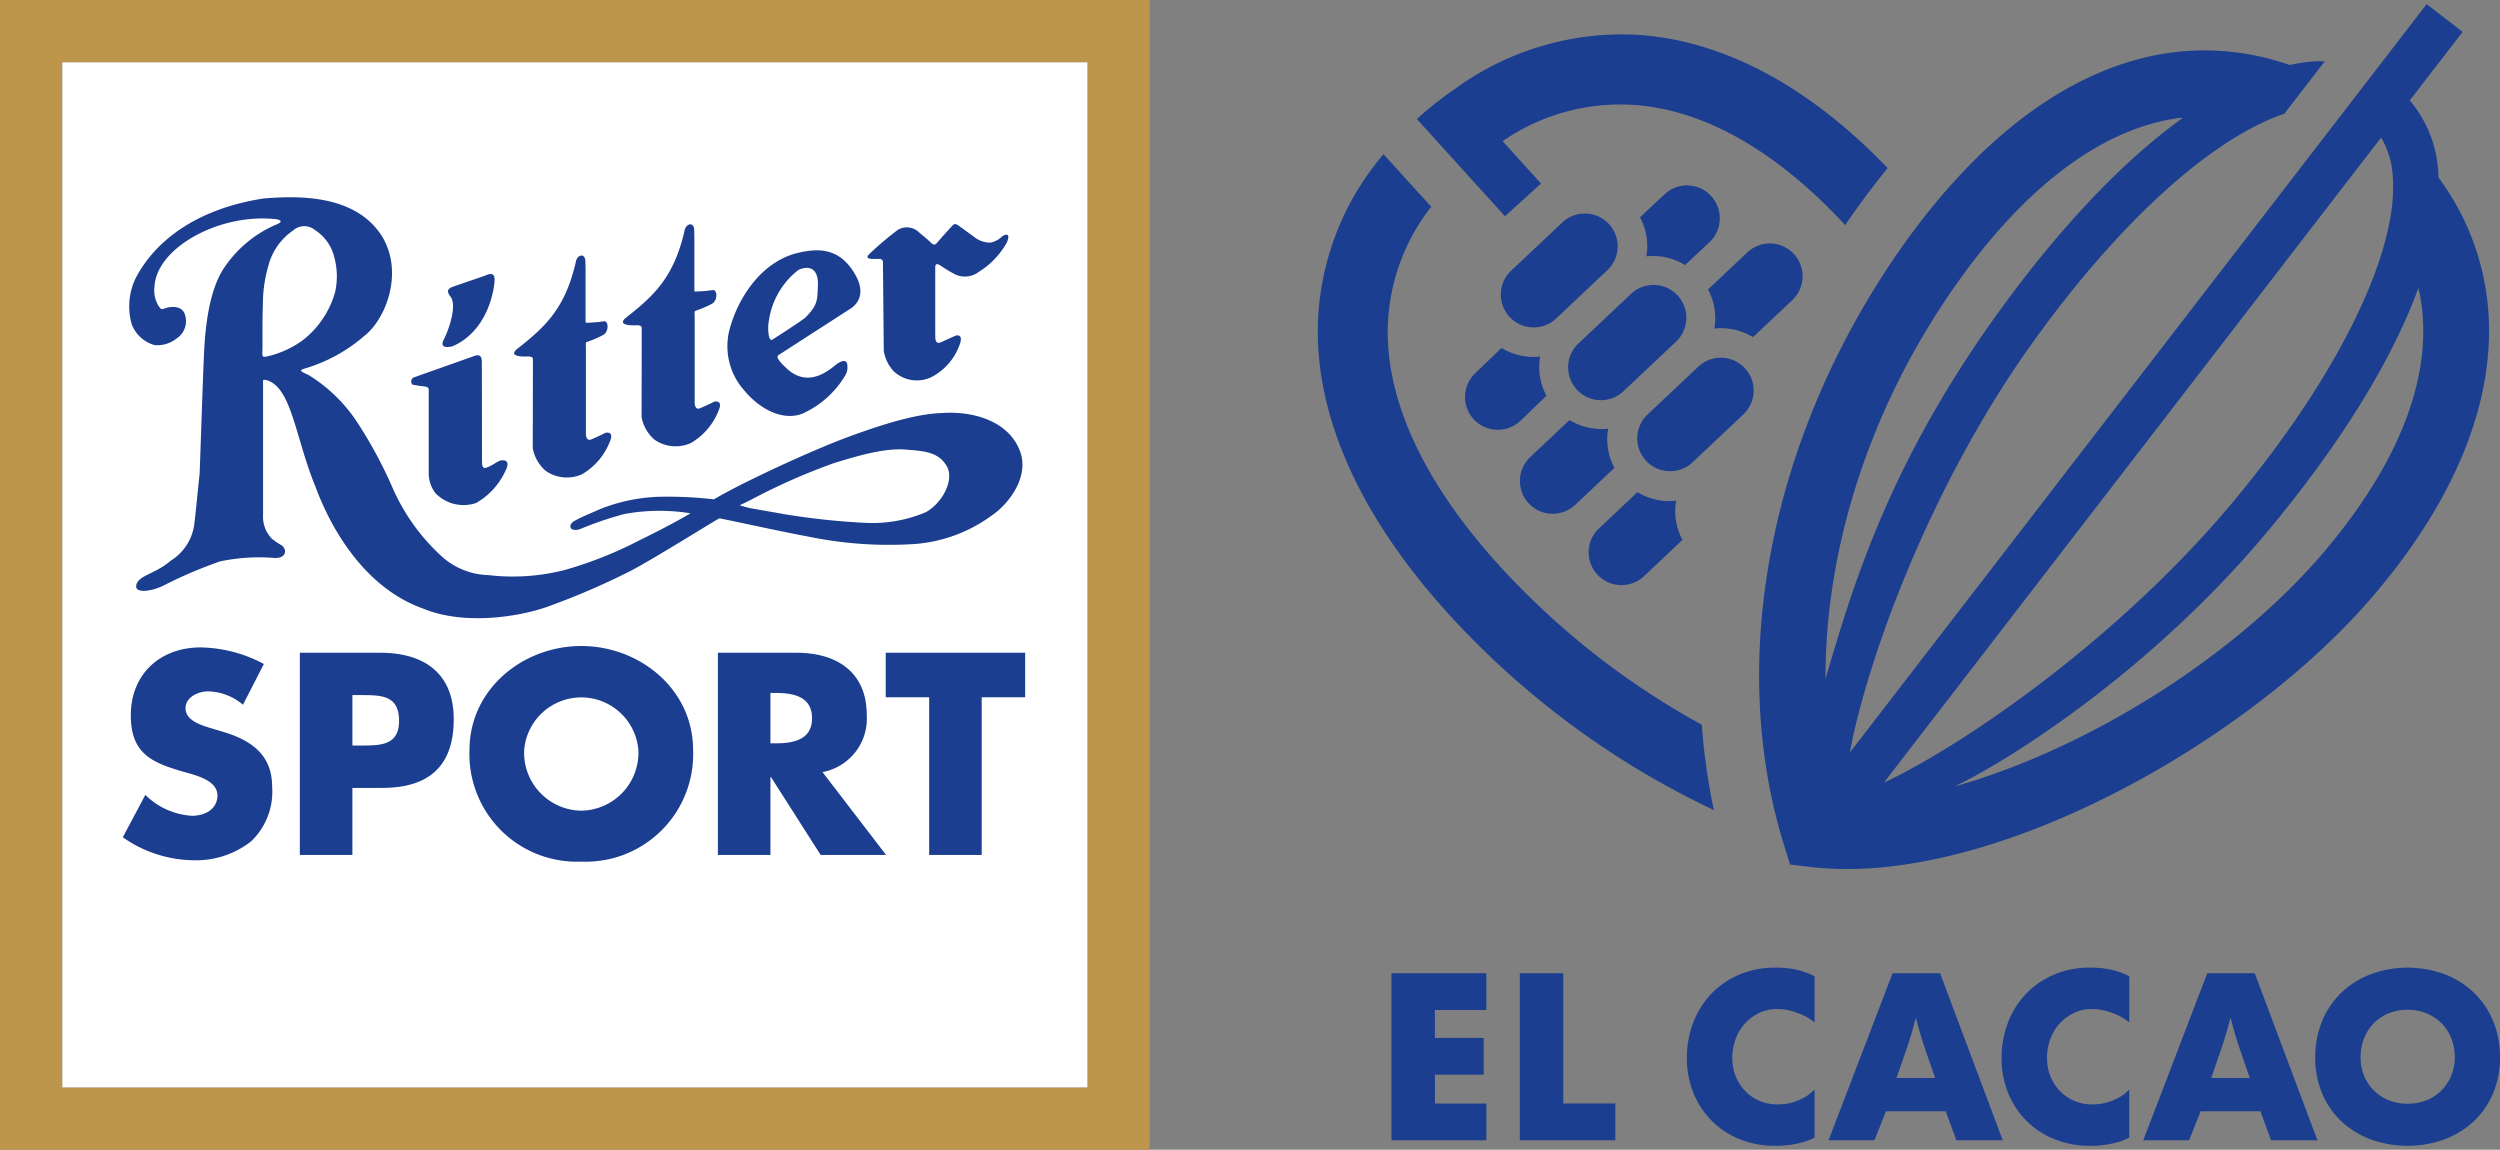
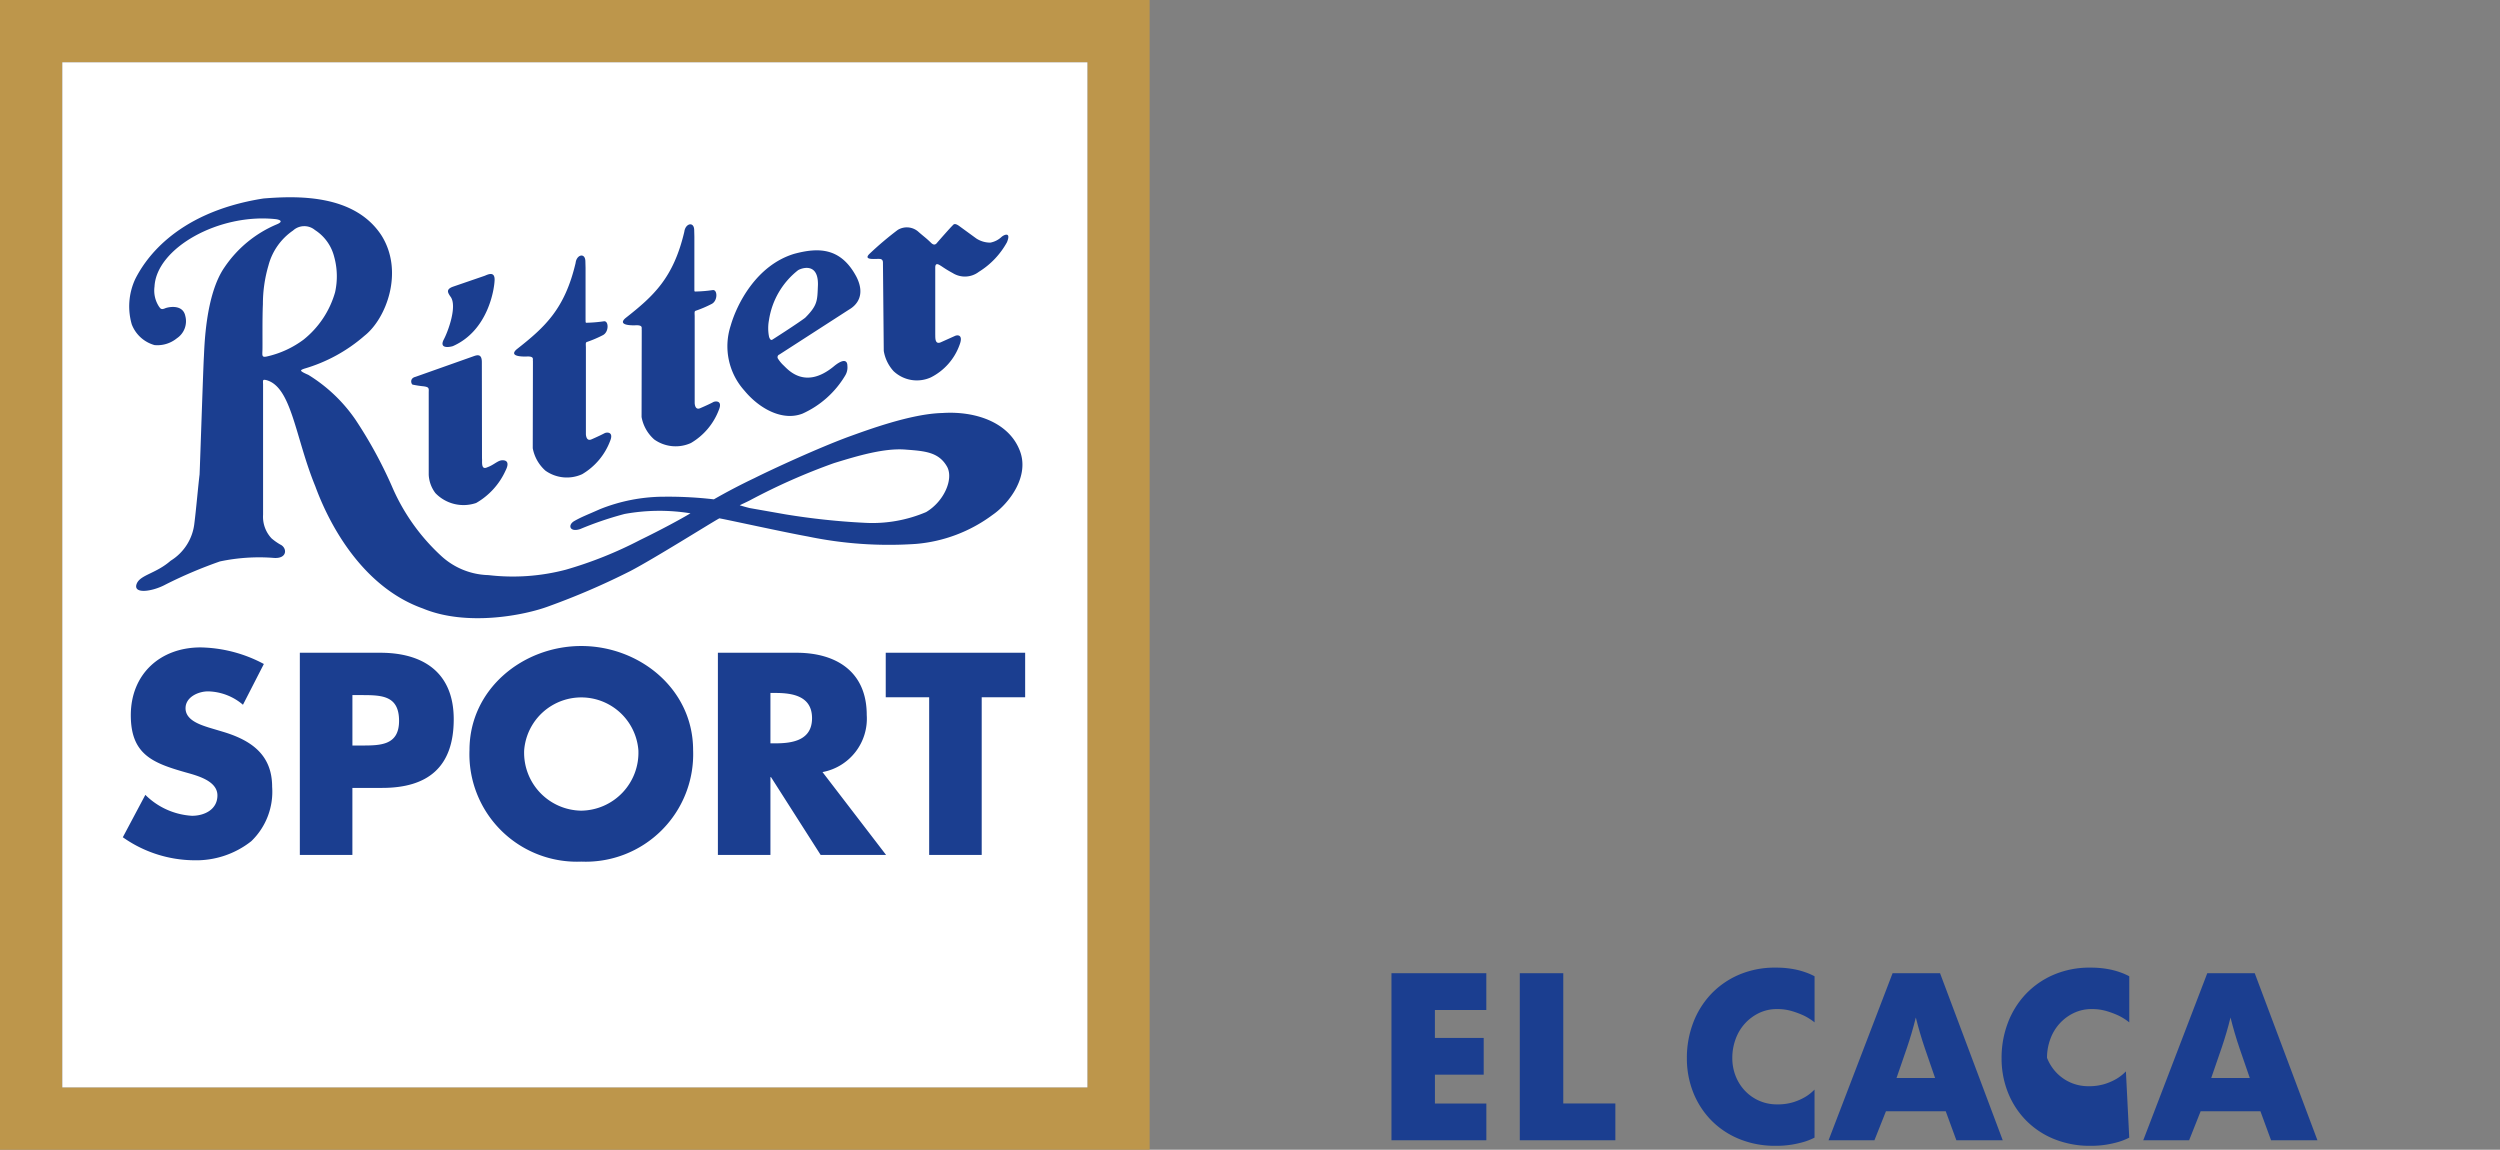
<svg xmlns="http://www.w3.org/2000/svg" xmlns:xlink="http://www.w3.org/1999/xlink" viewBox="0 0 230 105.775">
  <rect x="0" y="0" width="230" height="105.775" fill="#808080" stroke="none" />
  <g fill="#1b3e90">
    <path d="M128.015 104.905V89.532h8.726v3.385h-4.73v2.57h4.489v3.385h-4.486v2.651h4.73v3.384zm11.806 0V89.532h4v11.989h4.792v3.384zm27.117-.244a5.74 5.74 0 0 1-.959.387 9.37 9.37 0 0 1-1.121.255 8.94 8.94 0 0 1-1.489.112 8.69 8.69 0 0 1-3.344-.622 7.64 7.64 0 0 1-2.579-1.713 7.75 7.75 0 0 1-1.662-2.558 8.44 8.44 0 0 1-.591-3.181 9.01 9.01 0 0 1 .571-3.221 7.93 7.93 0 0 1 1.631-2.641 7.74 7.74 0 0 1 2.569-1.794 8.33 8.33 0 0 1 3.385-.663 8.83 8.83 0 0 1 1.57.123 6.94 6.94 0 0 1 1.121.285 5.81 5.81 0 0 1 .9.387v4.241a5.3 5.3 0 0 0-.959-.611 7.96 7.96 0 0 0-1.1-.418 4.68 4.68 0 0 0-1.386-.194c-.578-.008-1.15.118-1.672.367a4.21 4.21 0 0 0-1.305.979 4.28 4.28 0 0 0-.846 1.427 4.99 4.99 0 0 0-.3 1.712c-.005.572.099 1.14.306 1.673a4.18 4.18 0 0 0 .856 1.355 4.01 4.01 0 0 0 2.957 1.255 4.87 4.87 0 0 0 1.488-.2 5.3 5.3 0 0 0 1.08-.47 4.16 4.16 0 0 0 .878-.693z" />
    <use xlink:href="#A" />
-     <path d="M195.89 104.661c-.307.158-.628.287-.958.387a9.37 9.37 0 0 1-1.121.255 8.94 8.94 0 0 1-1.489.112 8.68 8.68 0 0 1-3.344-.622 7.63 7.63 0 0 1-2.579-1.713 7.72 7.72 0 0 1-1.662-2.558 8.44 8.44 0 0 1-.591-3.181 9.01 9.01 0 0 1 .571-3.221 7.91 7.91 0 0 1 1.631-2.641c.725-.767 1.599-1.378 2.569-1.794 1.069-.455 2.222-.681 3.384-.663a8.8 8.8 0 0 1 1.571.123 6.94 6.94 0 0 1 1.121.285 5.81 5.81 0 0 1 .9.387v4.241a5.29 5.29 0 0 0-.958-.611 7.96 7.96 0 0 0-1.1-.418 4.69 4.69 0 0 0-1.387-.194 3.76 3.76 0 0 0-1.671.367c-.495.238-.939.571-1.306.979a4.3 4.3 0 0 0-.846 1.427 4.99 4.99 0 0 0-.3 1.712c-.004.572.099 1.14.306 1.673a4.19 4.19 0 0 0 .857 1.355 4.05 4.05 0 0 0 1.305.918 4.01 4.01 0 0 0 1.651.337 4.87 4.87 0 0 0 1.489-.2 5.3 5.3 0 0 0 1.08-.47 4.13 4.13 0 0 0 .877-.693z" />
+     <path d="M195.89 104.661c-.307.158-.628.287-.958.387a9.37 9.37 0 0 1-1.121.255 8.94 8.94 0 0 1-1.489.112 8.68 8.68 0 0 1-3.344-.622 7.63 7.63 0 0 1-2.579-1.713 7.72 7.72 0 0 1-1.662-2.558 8.44 8.44 0 0 1-.591-3.181 9.01 9.01 0 0 1 .571-3.221 7.91 7.91 0 0 1 1.631-2.641c.725-.767 1.599-1.378 2.569-1.794 1.069-.455 2.222-.681 3.384-.663a8.8 8.8 0 0 1 1.571.123 6.94 6.94 0 0 1 1.121.285 5.81 5.81 0 0 1 .9.387v4.241a5.29 5.29 0 0 0-.958-.611 7.96 7.96 0 0 0-1.1-.418 4.69 4.69 0 0 0-1.387-.194 3.76 3.76 0 0 0-1.671.367c-.495.238-.939.571-1.306.979a4.3 4.3 0 0 0-.846 1.427 4.99 4.99 0 0 0-.3 1.712a4.19 4.19 0 0 0 .857 1.355 4.05 4.05 0 0 0 1.305.918 4.01 4.01 0 0 0 1.651.337 4.87 4.87 0 0 0 1.489-.2 5.3 5.3 0 0 0 1.08-.47 4.13 4.13 0 0 0 .877-.693z" />
    <use xlink:href="#A" x="28.952" />
-     <path d="M230 97.259a8.45 8.45 0 0 1-.632 3.314c-.401.97-1.002 1.846-1.764 2.569a8.12 8.12 0 0 1-2.691 1.672 10 10 0 0 1-6.83 0 8.12 8.12 0 0 1-2.691-1.672 7.51 7.51 0 0 1-1.765-2.569 8.45 8.45 0 0 1-.627-3.314 8.55 8.55 0 0 1 .632-3.313 7.69 7.69 0 0 1 1.765-2.61 8.06 8.06 0 0 1 2.691-1.7c2.204-.816 4.626-.816 6.83 0a8.06 8.06 0 0 1 2.691 1.7 7.67 7.67 0 0 1 1.764 2.61 8.55 8.55 0 0 1 .627 3.313zm-4.159 0a4.66 4.66 0 0 0-.306-1.692 4.07 4.07 0 0 0-.877-1.386 4.17 4.17 0 0 0-1.376-.938 4.76 4.76 0 0 0-3.568 0 4.07 4.07 0 0 0-1.366.938 4.16 4.16 0 0 0-.867 1.386 4.7 4.7 0 0 0-.306 1.692 4.51 4.51 0 0 0 .306 1.672 4.01 4.01 0 0 0 .877 1.356 4.18 4.18 0 0 0 1.366.918c.563.23 1.166.345 1.774.336a4.59 4.59 0 0 0 1.784-.336c.513-.209.978-.522 1.366-.918a4.23 4.23 0 0 0 .877-1.356 4.37 4.37 0 0 0 .316-1.672zm-82.672-67.961l4.71-4.442a3.02 3.02 0 0 0 .12-4.268 3.02 3.02 0 0 0-4.268-.12l-4.71 4.442a3.02 3.02 0 0 0 1.211 5.087 3.02 3.02 0 0 0 2.937-.699zm6.256 6.633l4.71-4.442a3.02 3.02 0 1 0-4.148-4.387l-4.71 4.442a3.02 3.02 0 1 0 4.148 4.387zm6.256 6.634l4.71-4.442a3.02 3.02 0 0 0 .12-4.268 3.02 3.02 0 0 0-4.268-.12l-4.711 4.442a3.02 3.02 0 0 0 4.149 4.388zm-13.99-9.759a5.06 5.06 0 0 0-.079.767 5.64 5.64 0 0 0 .664 2.837l-2.4 2.308a3.02 3.02 0 0 1-5.01-1.493 3.02 3.02 0 0 1 .862-2.893l2.414-2.32a5.65 5.65 0 0 0 3.549.794zm6.266 6.633a3.89 3.89 0 0 0-.085.772 5.57 5.57 0 0 0 .658 2.831l-3.607 3.4a3.02 3.02 0 0 1-4.267-.12 3.02 3.02 0 0 1 .12-4.267l3.618-3.412a5.66 5.66 0 0 0 3.563.796zm6.254 6.631c-.053.254-.082.513-.085.773a5.6 5.6 0 0 0 .659 2.83l-3.607 3.4a3.02 3.02 0 0 1-4.148-4.386l3.618-3.412a5.62 5.62 0 0 0 3.563.795zm3.189-28.062a3.03 3.03 0 0 1-.125 4.273l-2.253 2.106c-1.065-.656-2.319-.938-3.563-.8a4.46 4.46 0 0 0 .085-.772 5.6 5.6 0 0 0-.664-2.826l2.249-2.102c.582-.551 1.359-.849 2.161-.826s1.561.363 2.11.947zm7.614 5.334a3.02 3.02 0 0 1-.125 4.272l-3.613 3.407a5.67 5.67 0 0 0-3.563-.794c.051-.255.08-.513.085-.773.031-.985-.195-1.96-.658-2.83l3.607-3.4c1.212-1.143 3.12-1.09 4.267.118zm63.861 4.709a23.48 23.48 0 0 0-4.535-11.718 6.08 6.08 0 0 0-.051-.865 11.14 11.14 0 0 0-2.589-6.232h0l4.861-6.3L223.252.38l-53.064 68.854c1.473-8.055 7.062-23.91 16.435-37.182 7.094-10.038 14.808-17.481 21.156-20.591a18.6 18.6 0 0 1 2.384-1l2.726-3.534h0l.989-1.284a10.77 10.77 0 0 0-2.151.136c-.359.047-.713.133-1.089.2a23.46 23.46 0 0 0-11.546-1.042c-8.913 1.456-17.531 8.023-24.985 19.04-11.412 16.94-15.143 37-10.009 53.67l.589 1.89 1.975.232c16.216 1.877 39.59-11.117 51.226-24.438 8.033-9.203 11.838-18.654 10.987-27.28zm-12.661-11.7h0l1.084-1.405 1.763-2.287a7.7 7.7 0 0 1 1.049 3.249 15.68 15.68 0 0 1-.283 4.557c-1.332 6.942-6.577 16.4-14.586 25.945-10.47 12.461-24.533 22.114-31.927 25.6zm-37.068 11.012c6.462-9.592 13.692-15.289 20.9-16.444a5.08 5.08 0 0 1 .78-.08c-5.713 4.1-11.753 10.539-17.618 18.8-9.508 13.448-12.759 24.263-15.26 32.821-.048-11.667 3.868-24.249 11.198-35.097zm34.172 23.982c-8.409 9.625-21.865 17.749-33.516 21.013 4.975-2.343 18-10.576 28.645-23.262 6.778-8.092 11.59-15.869 14.046-22.592a15.76 15.76 0 0 1 .358 2.143c.692 6.924-2.632 14.772-9.533 22.698zm-72.344 3.821c-8.827-8.564-13.433-17.2-13.3-24.964a18.7 18.7 0 0 1 4-11.179l-4.39-4.838c-3.795 4.44-5.932 10.06-6.045 15.9-.144 9.6 5.133 19.878 15.249 29.73a78.03 78.03 0 0 0 21.19 14.713 56.93 56.93 0 0 1-1.112-7.852 71.8 71.8 0 0 1-15.592-11.51zM151.026 3.23a26.02 26.02 0 0 0-17.152 4.942c-1.241.839-2.417 1.769-3.519 2.783l4.326 4.773h0l3.777 4.165 3.317-3.006-3.535-3.9a19.06 19.06 0 0 1 12.26-3.32c6.429.5 13.034 4.31 19.255 11.043q1.907-2.794 3.91-5.246C166.555 8.052 158.8 3.846 151.026 3.23z" />
  </g>
  <path d="M0 0v105.774h105.767V0zm100.042 100.041H5.733V5.733h94.309z" fill="#bd964b" />
  <path d="M5.733 5.733h94.308v94.308H5.733z" fill="#fff" />
  <path d="M79.74 65.776c0-3.972-2.791-5.723-6.465-5.723h-7.229v18.6h4.834v-7.158h.053l4.567 7.159h6.019l-5.848-7.623a5 5 0 0 0 4.069-5.255zm-8.389 2.611h-.471v-4.635h.471c1.583 0 3.357.295 3.357 2.32s-1.774 2.315-3.357 2.315zm10.137-4.241h3.995v14.509h4.834V64.146h3.997v-4.092H81.488v4.092zm-46.503-4.093h-7.4v18.6h4.835v-6.166h2.735c4.218 0 6.588-1.926 6.588-6.314.002-4.27-2.765-6.12-6.758-6.12zm-1.751 8.534h-.812v-4.638h.812c1.875 0 3.48.024 3.48 2.37 0 2.268-1.729 2.268-3.48 2.268zm20.243-9.154c-5.35 0-10.284 3.949-10.284 9.576a9.89 9.89 0 0 0 10.284 10.26 9.89 9.89 0 0 0 10.289-10.26c0-5.622-4.933-9.576-10.289-9.576zm0 15.148a5.33 5.33 0 0 1-5.254-5.553 5.27 5.27 0 0 1 10.509 0 5.33 5.33 0 0 1-1.455 3.886c-.99 1.046-2.36 1.647-3.8 1.667zM41.661 31.845c3.262-1.434 3.824-5.274 3.843-6.092s-.613-.506-.9-.385l-2.947 1.013c-.646.244-.454.543-.242.871.713.836-.212 3.3-.613 4.032-.38.803.511.665.859.561zm-27.446-.097a2.84 2.84 0 0 0 2.058-.627c.674-.449.985-1.279.773-2.06-.24-1.135-1.643-.8-1.875-.689-.363.15-.418-.006-.548-.173a2.7 2.7 0 0 1-.408-1.833c.175-3.55 5.953-6.781 11.187-6.2.473.074.612.249.06.475a10.9 10.9 0 0 0-4.8 3.939c-1.791 2.568-1.851 7.431-1.909 8.329-.06 1.042-.358 10.083-.391 10.741-.118.926-.327 3.315-.474 4.449-.144 1.441-.954 2.731-2.188 3.488-1.321 1.16-2.733 1.29-3.1 2.064-.473 1.048 1.4.8 2.652.115a41.32 41.32 0 0 1 4.981-2.114 17.43 17.43 0 0 1 4.866-.331c1.376.148 1.342-.929.684-1.224a5.43 5.43 0 0 1-.8-.566c-.551-.587-.833-1.377-.78-2.18V35.36c-.015-.4-.044-.463.3-.391 2.337.638 2.654 5.254 4.5 9.757 1.578 4.3 4.772 9.432 9.9 11.254 4 1.669 9.319.648 11.593-.209a66.82 66.82 0 0 0 7.476-3.225c2.179-1.132 7.585-4.534 8.212-4.861.953.175 5.966 1.281 8.113 1.667a36.61 36.61 0 0 0 9.969.688 13.73 13.73 0 0 0 7.071-2.686c1.434-.984 3.521-3.581 2.418-6.057-1.059-2.486-4.075-3.5-7.058-3.3-2.9.064-6.994 1.6-8.666 2.2-2.8 1.041-6.892 2.924-8.629 3.792a54.64 54.64 0 0 0-3.727 1.95 36.43 36.43 0 0 0-4.58-.242 15.89 15.89 0 0 0-5.9 1.147c-1.131.505-1.674.7-2.356 1.089-.642.367-.425 1.068.545.737 1.323-.554 2.682-1.016 4.068-1.383a17.85 17.85 0 0 1 6.072-.062c-.882.53-2.712 1.52-4.648 2.46a36.82 36.82 0 0 1-6.815 2.726 19.17 19.17 0 0 1-7.114.5c-1.647-.041-3.221-.69-4.417-1.823a18.66 18.66 0 0 1-4.477-6.355 40.59 40.59 0 0 0-3.343-6.115 14.39 14.39 0 0 0-4.345-4.131c-.91-.394-.722-.429-.4-.561a14.66 14.66 0 0 0 5.579-3.045c2-1.579 3.639-5.9 1.552-9.22-2.505-3.848-7.856-3.642-10.861-3.4-8.389 1.316-11.071 6-11.787 7.4a5.97 5.97 0 0 0-.327 4.179 3.15 3.15 0 0 0 2.094 1.908zm54.792 14.275a57.13 57.13 0 0 1 7.726-3.419c2.078-.637 4.621-1.413 6.619-1.238 1.751.13 3.031.228 3.788 1.588.6 1.132-.293 3.186-1.941 4.159a12.64 12.64 0 0 1-5.67.984 64.92 64.92 0 0 1-7.241-.772l-3.32-.584c-.41-.1-.912-.254-.912-.254.252-.135.451-.209.951-.464zM26.96 21.209c.566-.518 1.429-.537 2.018-.045a4.11 4.11 0 0 1 1.758 2.428 6.76 6.76 0 0 1 .091 3.3 8.59 8.59 0 0 1-2.9 4.355 8.9 8.9 0 0 1-3.3 1.532c-.579.145-.492-.054-.48-.635.014-.453-.022-2.908.04-4.155-.001-1.202.17-2.397.507-3.551a5.62 5.62 0 0 1 2.266-3.229zm11.005 14.178c.339.07.681.123 1.026.156.451.071.47.141.451.524v7.6a3.03 3.03 0 0 0 .617 1.7 3.59 3.59 0 0 0 3.747.907 6.55 6.55 0 0 0 2.709-2.987c.485-.959-.154-.976-.437-.928-.368.089-.7.437-1.242.629-.619.3-.454-.54-.492-.818l-.014-8.851c0-.911-.56-.608-.928-.486l-5.178 1.836c-.576.142-.384.682-.259.718zm-14.85 42.006a6.31 6.31 0 0 0 1.922-5.006c0-3.009-2-4.316-4.585-5.082l-1.239-.37c-.834-.269-2.143-.692-2.143-1.775 0-1.037 1.184-1.554 2.071-1.554a5.1 5.1 0 0 1 3.211 1.232l1.923-3.751a12.77 12.77 0 0 0-5.821-1.525c-3.725 0-6.42 2.466-6.42 6.239 0 3.6 2 4.391 5.036 5.255 1.035.293 2.933.764 2.933 2.121 0 1.309-1.206 1.876-2.342 1.876a6.64 6.64 0 0 1-4.289-1.926l-2.073 3.9a11.5 11.5 0 0 0 6.537 2.118 8.17 8.17 0 0 0 5.279-1.752zm25.461-44.6c.583.018.422.243.454.453l-.017 7.989a3.65 3.65 0 0 0 1.167 2.066 3.4 3.4 0 0 0 3.377.325 6.01 6.01 0 0 0 2.579-3.069c.336-.824-.278-.807-.5-.711-.2.11-.745.37-1.194.564-.422.2-.521-.194-.54-.454v-8.021c-.012-.336-.027-.432.093-.474a10.6 10.6 0 0 0 1.48-.632c.569-.3.531-1.348.077-1.269a13.09 13.09 0 0 1-1.569.133c-.146.029-.093-.132-.112-.261v-4.787l-.015-.582c0-.843-.812-.663-.9.13-1 4.235-2.8 5.885-5.435 7.953-.721.647.49.68 1.055.647zm25.253 5.261a8.76 8.76 0 0 0 3.915-3.482 1.44 1.44 0 0 0 .216-.917c0-.548-.41-.659-1.294.088-2.635 2.131-4.184.242-4.578-.126a3.1 3.1 0 0 1-.5-.6c-.05-.065-.067-.15-.045-.229s.081-.143.158-.171l6.41-4.135c.7-.4 1.532-1.32.689-3-1.455-2.761-3.552-2.712-5.723-2.133-3.5 1.054-5.3 4.655-5.858 6.623a6.1 6.1 0 0 0 1.264 5.96c1.379 1.671 3.507 2.833 5.346 2.122zm-3.081-8.62a7.2 7.2 0 0 1 2.671-4.572c.278-.179 1.871-.778 1.832 1.343-.062 1.437 0 1.852-1.179 3.033-.8.6-3.017 2.011-3.017 2.011-.132.076-.22-.029-.3-.254a4.05 4.05 0 0 1-.007-1.561zm-12.157.487c.576.019.418.244.449.451l-.015 7.992c.144.801.554 1.53 1.165 2.068a3.4 3.4 0 0 0 3.377.324c1.186-.696 2.096-1.78 2.577-3.069.334-.822-.276-.8-.5-.708-.194.112-.747.37-1.2.563-.42.2-.516-.193-.533-.451v-8.024c-.015-.34-.024-.438.093-.477a10.62 10.62 0 0 0 1.482-.634c.565-.3.531-1.343.077-1.267-.52.077-1.045.12-1.571.131-.146.032-.1-.131-.11-.257v-4.786l-.015-.587c0-.84-.809-.661-.91.132-1 4.236-2.793 5.887-5.428 7.955-.72.644.495.679 1.062.644zm22.302-6.102c.355 0 .338.28.338.394l.075 8.066a3.63 3.63 0 0 0 .905 1.869 3.12 3.12 0 0 0 3.44.566 5.38 5.38 0 0 0 2.622-2.966c.361-.924-.132-.962-.4-.85l-1.266.568c-.641.322-.547-.473-.564-.7v-6.143c0-.545.365-.26.608-.109a10.44 10.44 0 0 0 1 .608 2.11 2.11 0 0 0 2.4-.112 7.37 7.37 0 0 0 2.589-2.723c.415-1-.286-.7-.534-.458a2.04 2.04 0 0 1-1 .493 2.37 2.37 0 0 1-1.276-.375l-1.522-1.109c-.526-.4-.591-.161-.728-.033-.077.059-1.259 1.39-1.417 1.588-.159.166-.329.139-.56-.106-.41-.394-.5-.436-1.068-.924a1.6 1.6 0 0 0-1.948-.207c-.91.686-1.78 1.423-2.606 2.208-.601.603.571.434.912.455z" fill="#1b3e90" />
  <defs>
    <path id="A" d="M179.986 104.905l-.979-2.67h-5.5l-1.06 2.67h-4.22l5.892-15.373h4.364l5.769 15.373zm-1.957-5.729q-.469-1.346-.938-2.722-.469-1.376-.836-2.844-.346 1.407-.815 2.783-.469 1.376-.959 2.783z" />
  </defs>
</svg>